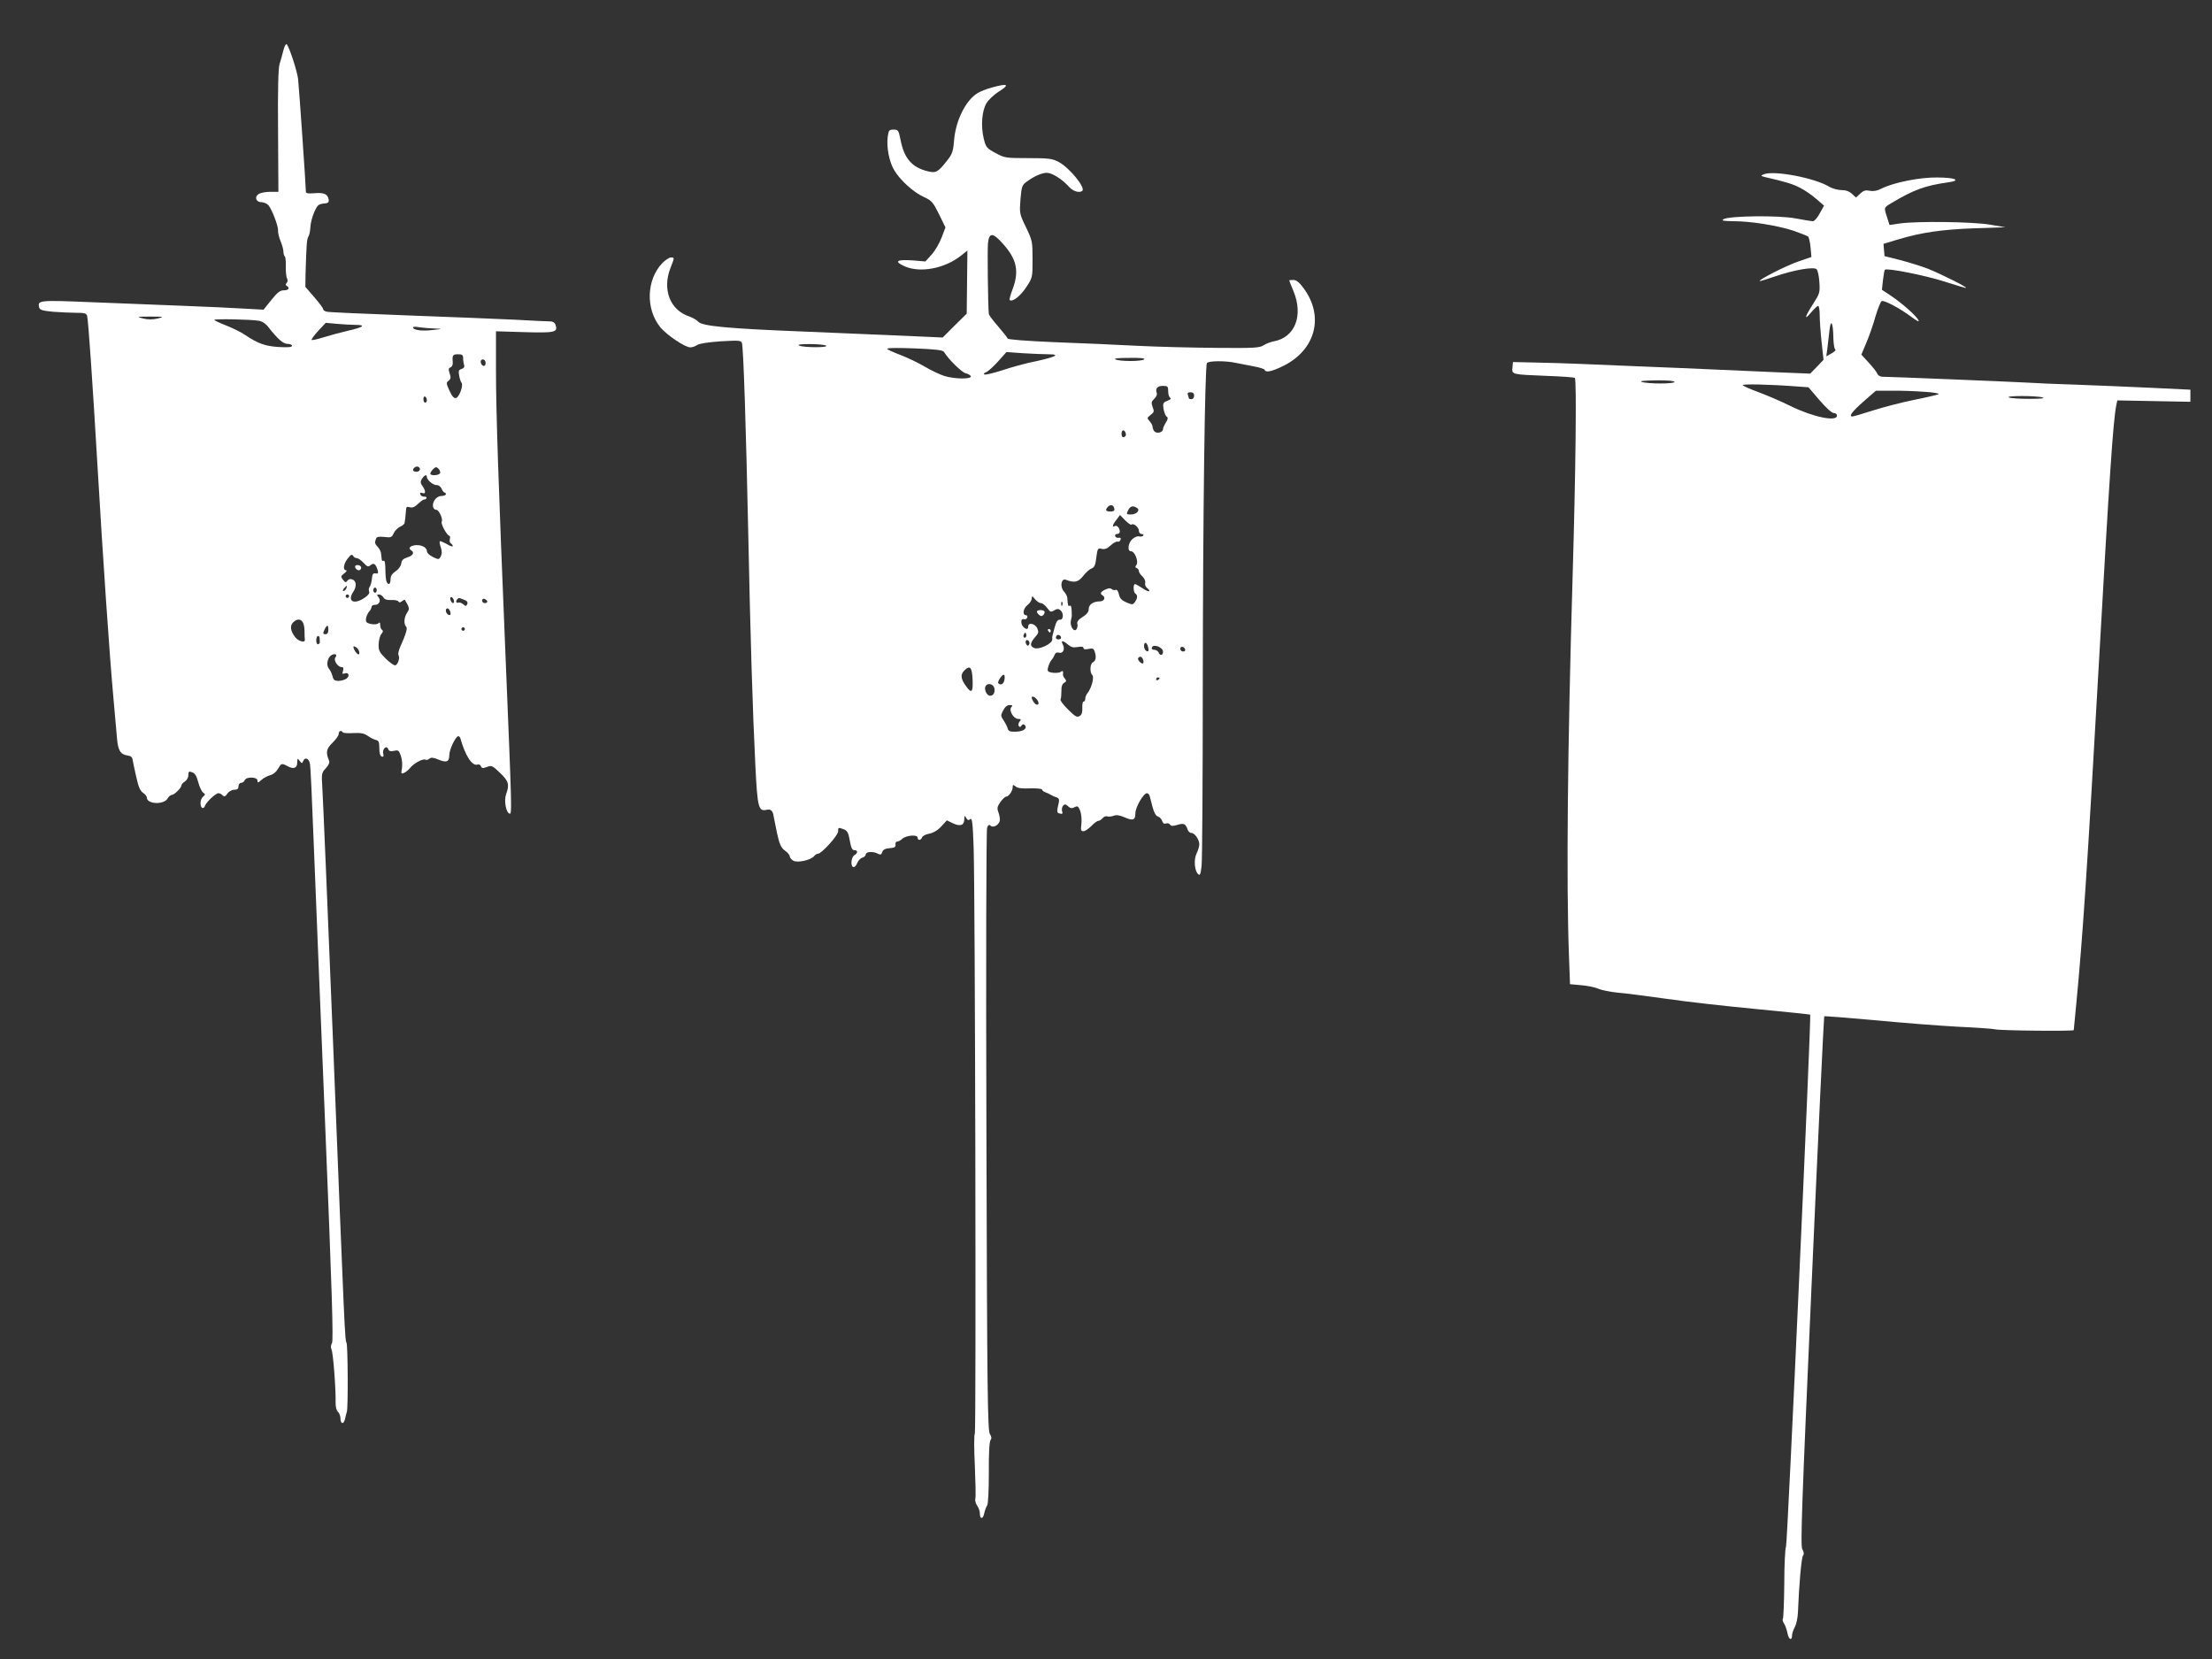
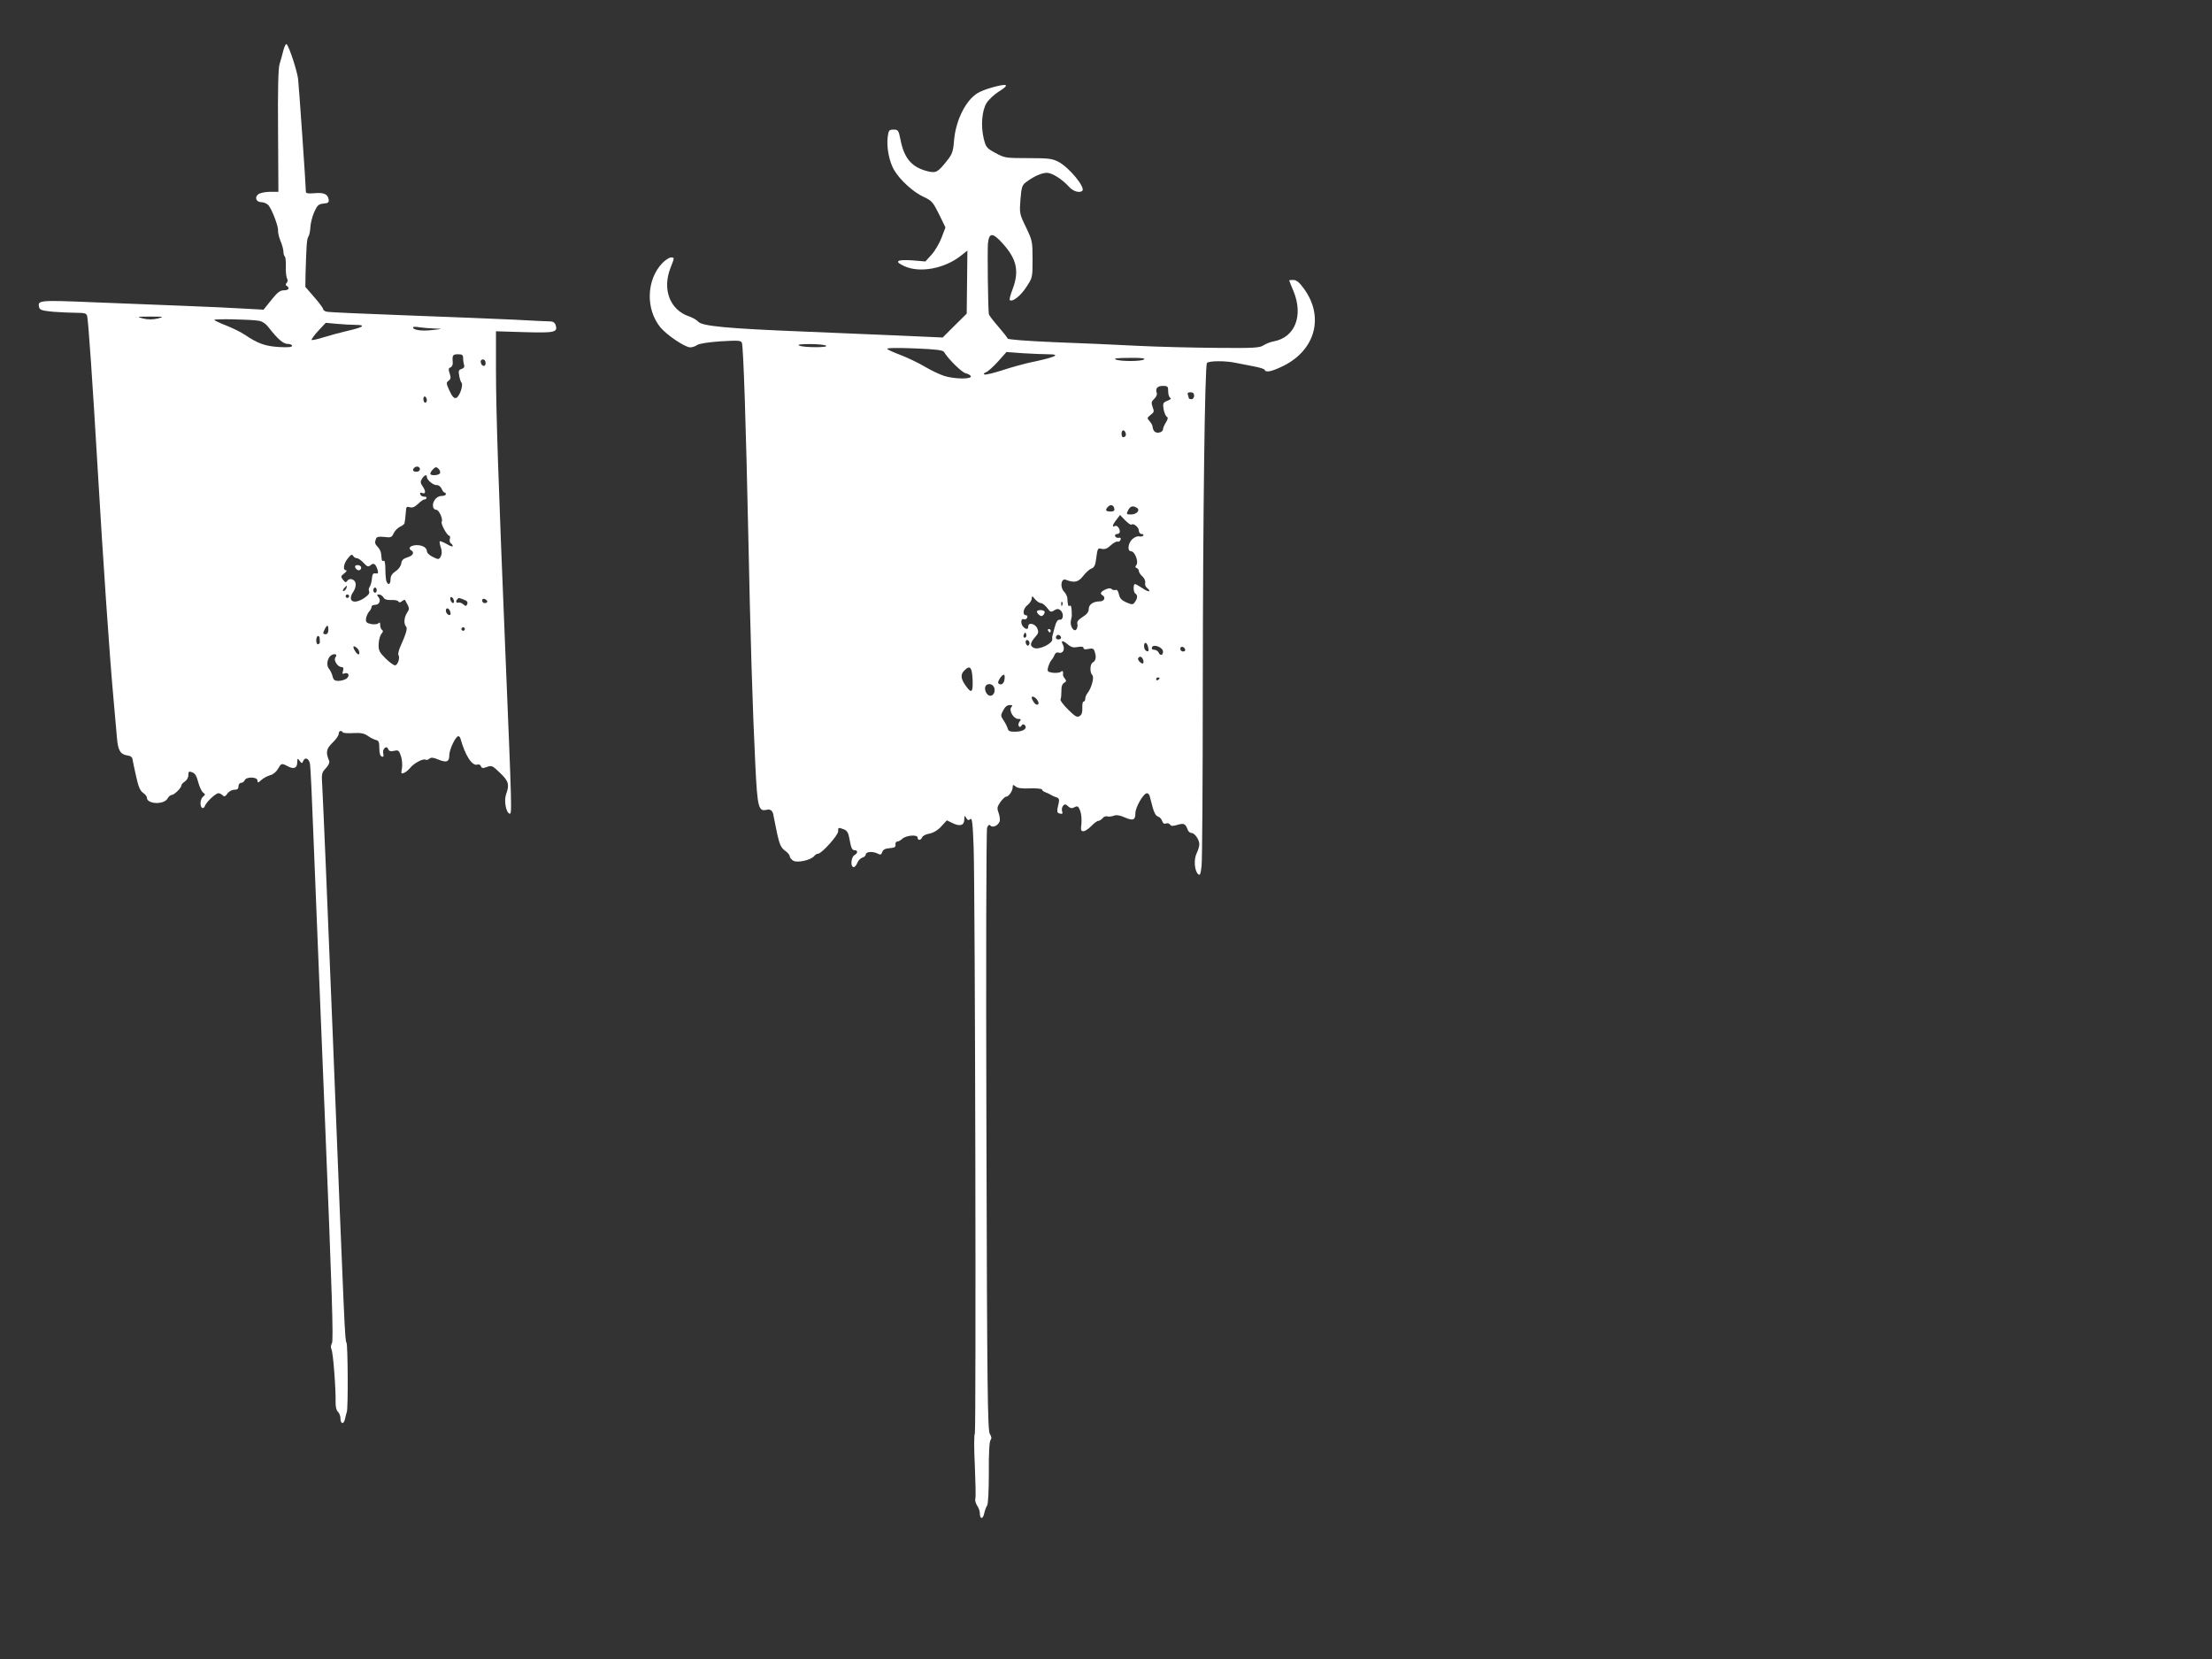
<svg xmlns="http://www.w3.org/2000/svg" version="1.0" width="1280pt" height="960pt" viewBox="0 0 1280 960" preserveAspectRatio="xMidYMid meet">
  <rect x="0" y="0" width="1280" height="960" fill="#333333" stroke="none" />
  <g transform="translate(0,960) scale(0.1,-0.1)" fill="#ffffff" stroke="none">
-     <path d="M1640 9309 c-6 -24 -16 -60 -22 -79 -8 -23 -11 -151 -9 -387 l2 -353 -48 0 c-27 0 -58 -6 -68 -14 -24 -17 -13 -46 18 -46 13 0 31 -8 40 -17 21 -25 58 -122 56 -147 -1 -12 5 -38 14 -60 9 -21 17 -49 17 -62 0 -12 4 -25 8 -28 4 -2 7 -29 6 -58 -1 -29 2 -60 7 -69 5 -9 4 -20 -2 -26 -8 -8 -7 -13 0 -17 20 -13 11 -26 -17 -26 -21 0 -37 -12 -72 -56 l-45 -56 -110 6 c-60 4 -216 11 -345 16 -129 5 -369 15 -533 21 -315 13 -321 12 -310 -31 4 -14 20 -18 80 -24 42 -3 102 -6 134 -6 46 0 59 -3 63 -17 7 -25 31 -374 61 -883 30 -512 69 -1086 91 -1325 8 -93 18 -200 21 -237 6 -72 20 -94 63 -100 16 -2 26 -10 27 -23 2 -11 11 -55 21 -99 13 -59 23 -82 40 -94 12 -8 22 -20 22 -28 0 -38 100 -42 120 -4 6 11 17 20 24 20 14 0 56 41 56 56 0 5 9 15 20 22 11 7 20 23 20 37 0 21 3 23 22 16 17 -6 26 -22 35 -57 7 -27 20 -54 28 -60 14 -10 14 -13 0 -24 -17 -14 -20 -56 -5 -65 6 -3 13 2 16 12 8 22 62 73 78 73 7 0 17 -5 24 -12 10 -10 16 -7 28 10 8 12 26 22 40 22 17 0 24 5 24 20 0 11 7 20 15 20 9 0 18 7 21 15 9 22 74 20 74 -2 0 -14 3 -14 23 4 12 11 35 23 50 27 17 4 35 19 45 36 20 34 21 35 57 16 35 -19 55 -11 55 23 1 24 2 25 14 8 12 -15 14 -16 20 -2 10 27 35 17 40 -17 3 -18 12 -208 20 -423 8 -214 39 -957 67 -1649 40 -975 49 -1263 40 -1278 -7 -12 -8 -25 -3 -36 10 -18 26 -235 24 -309 0 -25 5 -46 14 -53 7 -7 14 -23 14 -36 0 -34 18 -39 26 -7 3 15 8 35 11 43 8 23 6 388 -2 401 -9 13 -10 32 -79 1769 -30 751 -58 1401 -61 1446 -5 77 -4 83 21 109 16 18 23 33 18 44 -20 47 -16 68 20 103 20 19 36 42 36 52 0 17 15 22 24 8 2 -4 30 -6 61 -4 43 2 61 -1 83 -16 15 -11 36 -21 47 -24 16 -3 20 -11 20 -47 0 -29 5 -46 14 -49 10 -3 12 1 9 16 -8 27 19 52 28 28 5 -13 14 -15 34 -11 25 6 29 3 40 -30 7 -20 9 -52 6 -71 -6 -30 -5 -33 11 -27 10 4 26 17 36 29 21 27 75 56 89 48 5 -3 15 -1 23 6 10 8 22 7 51 -5 48 -20 64 -14 64 26 0 32 37 109 52 109 5 0 10 -6 12 -12 28 -101 69 -164 100 -152 7 3 16 -2 19 -10 5 -12 11 -13 35 -4 26 10 32 8 75 -34 50 -47 56 -68 36 -123 -14 -37 -1 -106 19 -113 15 -5 15 -1 -24 943 -40 967 -54 1387 -54 1624 l0 224 165 -5 c176 -5 194 -1 180 42 -4 12 -15 20 -28 20 -12 0 -105 4 -207 10 -102 5 -383 16 -625 25 -242 9 -450 18 -462 21 -13 2 -23 9 -23 15 0 6 -23 37 -52 70 l-51 59 1 73 c5 163 7 203 16 217 6 8 11 33 12 55 1 23 11 62 22 87 18 40 25 47 54 50 27 2 32 7 30 23 -5 32 -28 42 -82 37 -38 -3 -50 -1 -50 9 0 33 -40 608 -45 652 -6 47 -50 183 -66 201 -4 5 -13 -11 -19 -35z m-727 -1552 c-29 -7 -57 -7 -85 0 -40 10 -37 11 42 11 79 0 82 -1 43 -11z m584 -13 c19 -3 40 -16 56 -37 54 -69 86 -97 111 -97 14 0 26 -5 26 -11 0 -8 -24 -10 -77 -7 -79 5 -121 20 -198 72 -19 13 -67 37 -105 52 -39 15 -70 30 -70 33 0 7 208 3 257 -5z m561 -24 c63 0 44 -14 -45 -34 -43 -10 -106 -27 -141 -38 -35 -11 -66 -18 -69 -15 -2 3 15 27 38 52 l44 47 65 -6 c36 -3 84 -6 108 -6z m457 -21 c50 -2 49 -2 -15 -9 -60 -7 -110 0 -110 16 0 4 17 4 38 0 20 -3 60 -6 87 -7z m165 -173 c0 -13 3 -31 6 -39 3 -10 -2 -18 -15 -22 -17 -5 -19 -12 -14 -38 3 -18 9 -37 14 -42 11 -15 -13 -83 -32 -88 -12 -3 -23 9 -38 42 -19 42 -20 47 -5 58 13 10 14 18 6 42 -8 24 -7 31 5 35 8 3 14 16 13 28 -4 42 0 48 30 48 25 0 30 -4 30 -24z m130 -27 c0 -24 -23 -21 -28 4 -2 10 3 17 12 17 10 0 16 -9 16 -21z m-340 -215 c0 -8 -4 -14 -10 -14 -5 0 -10 9 -10 21 0 11 5 17 10 14 6 -3 10 -13 10 -21z m-40 -399 c0 -8 -9 -15 -20 -15 -20 0 -26 11 -13 23 12 13 33 7 33 -8z m116 -24 c-9 -13 -56 -15 -56 -2 0 5 7 17 16 26 15 14 19 15 32 2 8 -8 11 -20 8 -26z m-76 -21 c0 -17 37 -48 56 -47 11 1 23 -8 29 -20 5 -13 13 -23 17 -23 5 0 8 -4 8 -10 0 -5 -11 -10 -25 -10 -15 0 -31 -9 -40 -24 -17 -25 -11 -56 10 -56 15 0 40 -55 31 -69 -7 -11 31 -81 44 -81 4 0 6 -8 3 -19 -3 -10 0 -22 6 -25 6 -4 11 -11 11 -16 0 -5 -16 0 -35 12 -20 11 -38 18 -40 16 -3 -3 0 -19 6 -36 7 -22 7 -36 0 -51 -11 -20 -13 -20 -46 -4 -21 10 -35 24 -35 35 0 11 -11 23 -26 28 -41 16 -96 -5 -64 -25 20 -12 9 -31 -22 -40 -25 -8 -34 -17 -36 -35 -2 -15 -15 -34 -32 -45 -21 -14 -30 -28 -30 -47 0 -30 -14 -37 -24 -12 -3 9 -6 40 -6 70 0 34 -4 53 -10 49 -5 -3 -11 0 -11 7 -1 7 -3 23 -4 35 -1 12 -10 29 -19 38 -17 18 -19 25 -10 48 4 11 16 13 47 10 39 -5 44 -3 55 21 6 14 23 31 37 38 14 6 26 16 26 22 1 6 3 18 4 26 1 8 3 28 4 43 1 24 4 27 22 22 15 -5 29 1 49 20 15 15 32 26 36 25 5 -1 10 3 12 8 2 6 -5 9 -14 8 -9 0 -19 5 -22 13 -3 10 0 12 12 8 20 -8 21 11 1 40 -13 18 -13 26 -3 43 14 21 28 27 28 10z m-405 -470 c8 0 25 -12 39 -27 21 -23 27 -25 41 -13 18 15 29 7 40 -28 5 -19 3 -23 -12 -20 -14 2 -19 -4 -21 -32 -2 -19 -8 -40 -13 -46 -5 -6 -7 -18 -3 -27 4 -11 -6 -23 -32 -40 -61 -38 -96 -13 -58 41 8 12 14 32 12 45 -3 25 -36 36 -49 15 -8 -10 -12 -9 -24 7 -14 18 -14 21 7 37 13 10 17 18 11 18 -21 0 -15 39 10 69 17 22 24 25 30 15 4 -8 14 -14 22 -14z m-61 -175 c-4 -8 -11 -15 -16 -15 -6 0 -5 6 2 15 7 8 14 15 16 15 2 0 1 -7 -2 -15z m176 -10 c0 -8 -4 -15 -10 -15 -5 0 -10 7 -10 15 0 8 5 15 10 15 6 0 10 -7 10 -15z m-160 -35 c0 -5 -4 -10 -10 -10 -5 0 -10 5 -10 10 0 6 5 10 10 10 6 0 10 -4 10 -10z m199 -7 c6 -12 20 -16 44 -15 20 1 38 -2 42 -8 5 -8 11 -7 21 1 8 6 15 10 17 8 28 -49 28 -51 13 -74 -18 -27 -21 -66 -6 -81 9 -9 1 -39 -34 -117 -9 -21 -14 -42 -10 -48 10 -16 -5 -59 -20 -59 -8 0 -33 18 -55 40 -36 36 -41 46 -40 83 1 23 8 49 16 59 10 11 11 18 4 23 -6 3 -11 16 -11 28 0 15 -3 18 -11 10 -6 -6 -24 -7 -42 -4 -27 6 -31 11 -29 32 2 13 10 31 18 40 8 8 14 21 14 27 0 7 9 12 20 12 25 0 36 25 20 45 -10 12 -10 15 3 15 9 0 20 -8 26 -17z m406 -31 c-8 -9 -25 20 -18 31 3 5 10 2 15 -7 6 -10 7 -20 3 -24z m59 18 c18 -6 24 -14 20 -25 -6 -14 -9 -14 -23 -2 -9 8 -22 12 -28 10 -14 -5 -18 9 -6 20 8 9 7 9 37 -3z m136 -11 c0 -5 -7 -9 -15 -9 -8 0 -15 7 -15 15 0 9 6 12 15 9 8 -4 15 -10 15 -15z m-216 -55 c4 -9 4 -19 2 -21 -8 -8 -26 8 -26 23 0 19 16 18 24 -2z m-842 -109 c0 -25 1 -51 2 -57 2 -20 -37 -9 -56 15 -29 38 -32 69 -8 89 34 28 60 8 62 -47z m138 0 c0 -16 -6 -25 -15 -25 -18 0 -18 5 -5 31 14 26 20 24 20 -6z m790 5 c0 -5 -4 -10 -10 -10 -5 0 -10 5 -10 10 0 6 5 10 10 10 6 0 10 -4 10 -10z m-840 -55 c0 -8 0 -18 1 -22 0 -4 -4 -9 -10 -11 -6 -2 -11 8 -11 22 0 14 5 26 10 26 6 0 10 -7 10 -15z m218 -57 c14 -14 16 -42 2 -33 -14 9 -32 45 -22 45 4 0 13 -5 20 -12z m-127 -52 c-13 -15 13 -56 35 -56 11 0 13 -6 9 -22 -6 -16 -4 -20 9 -15 23 9 32 -14 11 -30 -11 -7 -31 -13 -47 -13 -22 0 -29 6 -34 28 -4 15 -13 34 -21 43 -17 20 -8 65 15 78 21 12 36 3 23 -13z" />
+     <path d="M1640 9309 c-6 -24 -16 -60 -22 -79 -8 -23 -11 -151 -9 -387 l2 -353 -48 0 c-27 0 -58 -6 -68 -14 -24 -17 -13 -46 18 -46 13 0 31 -8 40 -17 21 -25 58 -122 56 -147 -1 -12 5 -38 14 -60 9 -21 17 -49 17 -62 0 -12 4 -25 8 -28 4 -2 7 -29 6 -58 -1 -29 2 -60 7 -69 5 -9 4 -20 -2 -26 -8 -8 -7 -13 0 -17 20 -13 11 -26 -17 -26 -21 0 -37 -12 -72 -56 l-45 -56 -110 6 c-60 4 -216 11 -345 16 -129 5 -369 15 -533 21 -315 13 -321 12 -310 -31 4 -14 20 -18 80 -24 42 -3 102 -6 134 -6 46 0 59 -3 63 -17 7 -25 31 -374 61 -883 30 -512 69 -1086 91 -1325 8 -93 18 -200 21 -237 6 -72 20 -94 63 -100 16 -2 26 -10 27 -23 2 -11 11 -55 21 -99 13 -59 23 -82 40 -94 12 -8 22 -20 22 -28 0 -38 100 -42 120 -4 6 11 17 20 24 20 14 0 56 41 56 56 0 5 9 15 20 22 11 7 20 23 20 37 0 21 3 23 22 16 17 -6 26 -22 35 -57 7 -27 20 -54 28 -60 14 -10 14 -13 0 -24 -17 -14 -20 -56 -5 -65 6 -3 13 2 16 12 8 22 62 73 78 73 7 0 17 -5 24 -12 10 -10 16 -7 28 10 8 12 26 22 40 22 17 0 24 5 24 20 0 11 7 20 15 20 9 0 18 7 21 15 9 22 74 20 74 -2 0 -14 3 -14 23 4 12 11 35 23 50 27 17 4 35 19 45 36 20 34 21 35 57 16 35 -19 55 -11 55 23 1 24 2 25 14 8 12 -15 14 -16 20 -2 10 27 35 17 40 -17 3 -18 12 -208 20 -423 8 -214 39 -957 67 -1649 40 -975 49 -1263 40 -1278 -7 -12 -8 -25 -3 -36 10 -18 26 -235 24 -309 0 -25 5 -46 14 -53 7 -7 14 -23 14 -36 0 -34 18 -39 26 -7 3 15 8 35 11 43 8 23 6 388 -2 401 -9 13 -10 32 -79 1769 -30 751 -58 1401 -61 1446 -5 77 -4 83 21 109 16 18 23 33 18 44 -20 47 -16 68 20 103 20 19 36 42 36 52 0 17 15 22 24 8 2 -4 30 -6 61 -4 43 2 61 -1 83 -16 15 -11 36 -21 47 -24 16 -3 20 -11 20 -47 0 -29 5 -46 14 -49 10 -3 12 1 9 16 -8 27 19 52 28 28 5 -13 14 -15 34 -11 25 6 29 3 40 -30 7 -20 9 -52 6 -71 -6 -30 -5 -33 11 -27 10 4 26 17 36 29 21 27 75 56 89 48 5 -3 15 -1 23 6 10 8 22 7 51 -5 48 -20 64 -14 64 26 0 32 37 109 52 109 5 0 10 -6 12 -12 28 -101 69 -164 100 -152 7 3 16 -2 19 -10 5 -12 11 -13 35 -4 26 10 32 8 75 -34 50 -47 56 -68 36 -123 -14 -37 -1 -106 19 -113 15 -5 15 -1 -24 943 -40 967 -54 1387 -54 1624 l0 224 165 -5 c176 -5 194 -1 180 42 -4 12 -15 20 -28 20 -12 0 -105 4 -207 10 -102 5 -383 16 -625 25 -242 9 -450 18 -462 21 -13 2 -23 9 -23 15 0 6 -23 37 -52 70 l-51 59 1 73 c5 163 7 203 16 217 6 8 11 33 12 55 1 23 11 62 22 87 18 40 25 47 54 50 27 2 32 7 30 23 -5 32 -28 42 -82 37 -38 -3 -50 -1 -50 9 0 33 -40 608 -45 652 -6 47 -50 183 -66 201 -4 5 -13 -11 -19 -35z m-727 -1552 c-29 -7 -57 -7 -85 0 -40 10 -37 11 42 11 79 0 82 -1 43 -11z m584 -13 c19 -3 40 -16 56 -37 54 -69 86 -97 111 -97 14 0 26 -5 26 -11 0 -8 -24 -10 -77 -7 -79 5 -121 20 -198 72 -19 13 -67 37 -105 52 -39 15 -70 30 -70 33 0 7 208 3 257 -5z m561 -24 c63 0 44 -14 -45 -34 -43 -10 -106 -27 -141 -38 -35 -11 -66 -18 -69 -15 -2 3 15 27 38 52 l44 47 65 -6 c36 -3 84 -6 108 -6z m457 -21 c50 -2 49 -2 -15 -9 -60 -7 -110 0 -110 16 0 4 17 4 38 0 20 -3 60 -6 87 -7z m165 -173 c0 -13 3 -31 6 -39 3 -10 -2 -18 -15 -22 -17 -5 -19 -12 -14 -38 3 -18 9 -37 14 -42 11 -15 -13 -83 -32 -88 -12 -3 -23 9 -38 42 -19 42 -20 47 -5 58 13 10 14 18 6 42 -8 24 -7 31 5 35 8 3 14 16 13 28 -4 42 0 48 30 48 25 0 30 -4 30 -24z m130 -27 c0 -24 -23 -21 -28 4 -2 10 3 17 12 17 10 0 16 -9 16 -21z m-340 -215 c0 -8 -4 -14 -10 -14 -5 0 -10 9 -10 21 0 11 5 17 10 14 6 -3 10 -13 10 -21z m-40 -399 c0 -8 -9 -15 -20 -15 -20 0 -26 11 -13 23 12 13 33 7 33 -8z m116 -24 c-9 -13 -56 -15 -56 -2 0 5 7 17 16 26 15 14 19 15 32 2 8 -8 11 -20 8 -26z m-76 -21 c0 -17 37 -48 56 -47 11 1 23 -8 29 -20 5 -13 13 -23 17 -23 5 0 8 -4 8 -10 0 -5 -11 -10 -25 -10 -15 0 -31 -9 -40 -24 -17 -25 -11 -56 10 -56 15 0 40 -55 31 -69 -7 -11 31 -81 44 -81 4 0 6 -8 3 -19 -3 -10 0 -22 6 -25 6 -4 11 -11 11 -16 0 -5 -16 0 -35 12 -20 11 -38 18 -40 16 -3 -3 0 -19 6 -36 7 -22 7 -36 0 -51 -11 -20 -13 -20 -46 -4 -21 10 -35 24 -35 35 0 11 -11 23 -26 28 -41 16 -96 -5 -64 -25 20 -12 9 -31 -22 -40 -25 -8 -34 -17 -36 -35 -2 -15 -15 -34 -32 -45 -21 -14 -30 -28 -30 -47 0 -30 -14 -37 -24 -12 -3 9 -6 40 -6 70 0 34 -4 53 -10 49 -5 -3 -11 0 -11 7 -1 7 -3 23 -4 35 -1 12 -10 29 -19 38 -17 18 -19 25 -10 48 4 11 16 13 47 10 39 -5 44 -3 55 21 6 14 23 31 37 38 14 6 26 16 26 22 1 6 3 18 4 26 1 8 3 28 4 43 1 24 4 27 22 22 15 -5 29 1 49 20 15 15 32 26 36 25 5 -1 10 3 12 8 2 6 -5 9 -14 8 -9 0 -19 5 -22 13 -3 10 0 12 12 8 20 -8 21 11 1 40 -13 18 -13 26 -3 43 14 21 28 27 28 10z m-405 -470 c8 0 25 -12 39 -27 21 -23 27 -25 41 -13 18 15 29 7 40 -28 5 -19 3 -23 -12 -20 -14 2 -19 -4 -21 -32 -2 -19 -8 -40 -13 -46 -5 -6 -7 -18 -3 -27 4 -11 -6 -23 -32 -40 -61 -38 -96 -13 -58 41 8 12 14 32 12 45 -3 25 -36 36 -49 15 -8 -10 -12 -9 -24 7 -14 18 -14 21 7 37 13 10 17 18 11 18 -21 0 -15 39 10 69 17 22 24 25 30 15 4 -8 14 -14 22 -14z m-61 -175 c-4 -8 -11 -15 -16 -15 -6 0 -5 6 2 15 7 8 14 15 16 15 2 0 1 -7 -2 -15z m176 -10 c0 -8 -4 -15 -10 -15 -5 0 -10 7 -10 15 0 8 5 15 10 15 6 0 10 -7 10 -15z m-160 -35 c0 -5 -4 -10 -10 -10 -5 0 -10 5 -10 10 0 6 5 10 10 10 6 0 10 -4 10 -10z m199 -7 c6 -12 20 -16 44 -15 20 1 38 -2 42 -8 5 -8 11 -7 21 1 8 6 15 10 17 8 28 -49 28 -51 13 -74 -18 -27 -21 -66 -6 -81 9 -9 1 -39 -34 -117 -9 -21 -14 -42 -10 -48 10 -16 -5 -59 -20 -59 -8 0 -33 18 -55 40 -36 36 -41 46 -40 83 1 23 8 49 16 59 10 11 11 18 4 23 -6 3 -11 16 -11 28 0 15 -3 18 -11 10 -6 -6 -24 -7 -42 -4 -27 6 -31 11 -29 32 2 13 10 31 18 40 8 8 14 21 14 27 0 7 9 12 20 12 25 0 36 25 20 45 -10 12 -10 15 3 15 9 0 20 -8 26 -17z m406 -31 c-8 -9 -25 20 -18 31 3 5 10 2 15 -7 6 -10 7 -20 3 -24z m59 18 c18 -6 24 -14 20 -25 -6 -14 -9 -14 -23 -2 -9 8 -22 12 -28 10 -14 -5 -18 9 -6 20 8 9 7 9 37 -3z m136 -11 c0 -5 -7 -9 -15 -9 -8 0 -15 7 -15 15 0 9 6 12 15 9 8 -4 15 -10 15 -15z m-216 -55 c4 -9 4 -19 2 -21 -8 -8 -26 8 -26 23 0 19 16 18 24 -2z m-842 -109 z m138 0 c0 -16 -6 -25 -15 -25 -18 0 -18 5 -5 31 14 26 20 24 20 -6z m790 5 c0 -5 -4 -10 -10 -10 -5 0 -10 5 -10 10 0 6 5 10 10 10 6 0 10 -4 10 -10z m-840 -55 c0 -8 0 -18 1 -22 0 -4 -4 -9 -10 -11 -6 -2 -11 8 -11 22 0 14 5 26 10 26 6 0 10 -7 10 -15z m218 -57 c14 -14 16 -42 2 -33 -14 9 -32 45 -22 45 4 0 13 -5 20 -12z m-127 -52 c-13 -15 13 -56 35 -56 11 0 13 -6 9 -22 -6 -16 -4 -20 9 -15 23 9 32 -14 11 -30 -11 -7 -31 -13 -47 -13 -22 0 -29 6 -34 28 -4 15 -13 34 -21 43 -17 20 -8 65 15 78 21 12 36 3 23 -13z" />
    <path d="M2056 6315 c4 -8 12 -15 20 -15 8 0 14 7 14 15 0 8 -9 15 -20 15 -13 0 -18 -5 -14 -15z" />
    <path d="M5741 9094 c-30 -8 -69 -23 -86 -34 -67 -42 -124 -156 -134 -270 -5 -65 -11 -82 -38 -116 -55 -70 -65 -76 -111 -66 -94 22 -140 74 -161 183 -11 55 -14 59 -40 59 -26 0 -29 -4 -34 -41 -8 -60 8 -144 37 -193 33 -57 112 -129 172 -156 46 -21 53 -30 88 -100 l37 -76 -22 -58 c-12 -32 -38 -77 -58 -99 l-36 -40 -71 6 c-95 7 -114 -5 -49 -34 90 -40 231 -13 325 61 l38 30 -2 -183 -2 -182 -70 -69 -69 -69 -270 12 c-148 6 -385 16 -525 22 -455 18 -599 32 -620 58 -9 10 -32 23 -52 30 -111 37 -157 156 -108 281 24 62 24 60 2 60 -10 0 -32 -15 -49 -32 -93 -97 -98 -267 -11 -373 38 -45 142 -115 172 -115 12 0 30 6 41 14 13 8 64 16 136 21 103 6 117 5 122 -9 9 -22 24 -492 37 -1111 12 -579 25 -1017 41 -1335 12 -243 18 -267 65 -256 24 6 37 -6 41 -39 2 -11 11 -55 20 -99 14 -63 23 -82 45 -98 16 -11 28 -26 28 -33 0 -8 10 -19 21 -26 25 -13 101 4 120 27 6 8 17 14 23 14 20 0 116 106 116 129 0 24 0 24 33 12 18 -7 26 -20 31 -48 11 -61 16 -73 32 -73 19 0 18 -17 -1 -28 -19 -10 -25 -63 -8 -69 7 -3 17 7 23 22 6 15 19 29 30 32 11 3 20 12 20 19 0 16 42 19 70 4 15 -8 20 -6 25 9 4 14 17 21 43 23 29 2 36 7 34 21 -2 9 3 17 9 17 7 0 21 7 30 16 23 21 89 26 89 7 0 -18 19 -17 26 2 3 8 22 18 42 21 24 5 49 20 69 42 l32 35 35 -17 c42 -20 66 -12 66 23 1 23 2 24 11 8 8 -14 14 -15 24 -7 10 9 14 -21 19 -162 9 -275 15 -3385 7 -3394 -5 -5 -5 -88 0 -184 4 -96 6 -183 3 -192 -3 -10 2 -28 10 -40 9 -12 16 -32 16 -45 0 -35 18 -36 25 -1 4 18 12 39 17 46 6 7 10 84 10 189 -1 112 3 182 10 190 7 9 6 19 -4 35 -13 20 -16 248 -20 1754 -3 958 -1 1741 4 1754 6 17 12 20 20 12 13 -13 43 0 52 24 4 9 1 31 -5 49 -11 29 -9 36 10 64 12 17 27 31 33 31 15 0 37 32 38 54 0 16 2 17 17 5 11 -10 38 -13 85 -11 37 1 68 -2 68 -7 0 -5 8 -11 18 -15 9 -3 24 -10 32 -15 8 -5 23 -12 34 -15 14 -5 17 -12 12 -34 -12 -50 -11 -56 8 -60 14 -3 17 0 12 13 -3 10 -1 24 5 32 10 11 15 11 30 -3 13 -12 22 -13 37 -5 17 9 22 6 32 -19 7 -17 10 -50 8 -75 -5 -38 -3 -45 11 -45 10 0 30 14 46 30 16 17 34 30 41 30 6 0 17 7 24 15 7 9 19 14 27 11 7 -3 24 -1 36 3 17 7 35 4 63 -8 50 -22 64 -17 64 23 0 35 47 116 67 116 6 0 14 -8 16 -17 3 -10 10 -39 17 -65 8 -30 19 -50 31 -53 10 -3 21 -15 24 -26 5 -14 12 -18 23 -14 8 3 19 0 23 -7 6 -9 16 -9 43 -1 37 11 46 7 59 -29 4 -10 13 -18 21 -18 19 0 46 -38 46 -66 0 -11 -7 -35 -16 -53 -17 -35 -12 -102 10 -120 10 -9 14 2 19 48 4 32 7 501 7 1042 1 999 12 1848 24 1868 9 14 111 14 168 1 24 -5 70 -14 103 -20 33 -6 62 -15 63 -20 6 -18 42 -10 111 24 184 93 234 285 116 446 -26 36 -43 50 -61 50 -13 0 -24 -1 -24 -2 0 -2 11 -30 25 -63 58 -141 9 -267 -113 -290 -19 -3 -46 -14 -60 -23 -22 -15 -57 -17 -271 -15 -135 1 -343 6 -461 12 -118 6 -334 16 -480 21 -161 7 -266 15 -269 21 -1 5 -27 37 -55 70 -29 33 -53 65 -54 72 -5 42 -9 370 -5 410 7 63 28 62 86 -3 81 -90 96 -159 56 -265 -12 -31 -19 -58 -16 -61 14 -14 61 22 94 72 38 57 38 57 38 163 0 102 -1 109 -38 186 -38 78 -38 81 -32 161 6 73 10 84 34 101 44 33 89 53 119 53 30 0 89 -37 131 -84 23 -24 59 -34 74 -20 19 19 -75 134 -137 167 -36 19 -57 22 -176 22 -131 0 -137 1 -190 30 -52 28 -55 33 -68 85 -17 73 -10 160 17 204 12 19 42 47 66 63 71 44 60 53 -34 27z m-961 -1494 c19 -12 -126 -12 -155 0 -13 6 6 9 60 9 44 0 87 -4 95 -9z m683 -37 c24 -41 104 -119 125 -123 14 -3 27 -11 30 -17 5 -18 -92 -17 -152 1 -26 8 -77 32 -114 54 -37 22 -100 52 -139 67 -40 15 -76 31 -79 36 -3 6 55 7 158 3 124 -5 165 -10 171 -21z m602 -13 c82 0 40 -18 -115 -50 -30 -7 -97 -25 -148 -42 -50 -16 -98 -28 -105 -25 -7 3 -4 8 9 13 12 5 43 33 70 63 l48 54 96 -7 c52 -3 117 -6 145 -6z m555 -30 c-18 -12 -137 -12 -165 0 -13 6 15 9 80 9 68 1 95 -2 85 -9z m140 -186 c0 -18 6 -34 13 -37 6 -3 -1 -10 -17 -16 -26 -10 -28 -15 -23 -48 4 -20 12 -40 18 -44 9 -5 8 -14 -4 -33 -9 -14 -17 -32 -17 -39 0 -19 -35 -28 -49 -14 -6 6 -11 18 -11 26 0 8 -8 23 -17 33 -17 19 -16 20 5 37 20 15 22 20 12 45 -9 25 -8 32 9 48 11 10 18 25 15 33 -10 26 3 42 35 42 28 0 31 -3 31 -33z m150 -24 c0 -11 -7 -20 -15 -20 -8 0 -15 2 -15 4 0 2 -3 11 -6 20 -4 12 0 16 15 16 14 0 21 -6 21 -20z m-397 -214 c6 -15 -1 -26 -15 -26 -4 0 -8 9 -8 20 0 23 15 27 23 6z m-65 -439 c3 -12 -4 -17 -22 -17 -28 0 -33 9 -14 28 15 15 32 10 36 -11z m131 4 c21 -13 -2 -38 -34 -38 -28 0 -29 1 -15 28 12 21 27 24 49 10z m-32 -97 c11 11 43 -15 43 -34 0 -11 7 -20 16 -20 8 0 13 -4 10 -9 -3 -5 -14 -7 -24 -5 -9 3 -27 -4 -40 -16 -25 -24 -30 -70 -7 -70 22 0 45 -61 31 -79 -8 -11 -8 -15 2 -18 6 -3 12 -10 12 -17 0 -7 9 -21 21 -32 11 -10 18 -26 16 -36 -3 -9 1 -22 9 -29 30 -25 12 -28 -23 -4 -21 14 -41 25 -45 25 -12 0 -10 -48 2 -55 14 -8 13 -28 -3 -49 -11 -16 -15 -16 -49 -2 -27 12 -38 23 -43 46 -4 20 -12 30 -20 26 -7 -2 -17 0 -22 5 -7 7 -19 6 -36 -2 -28 -13 -34 -24 -17 -34 20 -12 10 -35 -16 -35 -38 0 -64 -18 -64 -45 0 -16 -11 -30 -35 -45 -24 -15 -34 -27 -31 -39 3 -9 1 -23 -4 -31 -14 -23 -41 17 -33 50 3 14 6 27 5 30 0 46 -4 60 -12 55 -9 -6 -11 1 -14 46 -1 9 -9 26 -20 37 -24 27 -15 78 12 67 49 -19 71 -14 99 21 15 20 37 40 49 44 17 7 23 20 28 64 7 53 9 56 31 50 17 -4 32 1 52 20 15 14 33 24 40 22 6 -3 14 2 17 10 4 10 0 14 -11 12 -9 -2 -18 3 -20 10 -3 6 2 12 11 12 9 0 16 6 16 13 0 21 -17 40 -29 33 -18 -11 -13 9 10 37 l20 27 30 -31 c17 -17 33 -28 36 -25z m-524 -454 c9 0 24 -12 36 -27 18 -25 22 -27 41 -15 17 10 25 10 36 1 21 -17 18 -57 -3 -55 -13 1 -21 -11 -30 -44 -6 -25 -12 -47 -13 -50 -1 -3 -2 -12 -1 -20 2 -24 -75 -61 -104 -50 -28 11 -25 30 8 67 17 19 18 27 9 48 -13 27 -52 35 -52 10 0 -18 -12 -19 -28 -3 -17 17 -16 51 2 45 8 -3 17 1 20 9 3 8 0 14 -7 14 -22 0 -17 39 9 59 13 10 24 27 24 37 1 17 3 17 19 -3 11 -13 26 -23 34 -23z m124 -12 c-3 -8 -6 -5 -6 6 -1 11 2 17 5 13 3 -3 4 -12 1 -19z m-211 -185 c-10 -10 -19 5 -10 18 6 11 8 11 12 0 2 -7 1 -15 -2 -18z m204 -4 c0 -5 -7 -9 -15 -9 -15 0 -20 12 -9 23 8 8 24 -1 24 -14z m-185 -39 c-6 -9 -9 -9 -16 1 -10 17 0 34 13 21 6 -6 7 -16 3 -22z m225 0 c18 -15 31 -19 57 -14 22 4 33 2 33 -6 0 -8 10 -9 29 -5 24 5 30 2 36 -17 10 -31 6 -51 -11 -61 -17 -9 -19 -58 -3 -74 12 -12 -5 -75 -28 -104 -7 -8 -13 -23 -13 -32 0 -9 -4 -17 -10 -17 -5 0 -8 -16 -7 -36 1 -25 -3 -40 -15 -47 -15 -10 -26 -4 -67 37 -28 27 -48 54 -44 59 3 5 5 26 5 48 -1 26 5 42 16 48 13 7 14 12 4 24 -7 8 -12 19 -11 23 3 20 -2 26 -13 16 -7 -5 -28 -7 -46 -5 -30 5 -33 8 -27 32 4 14 12 33 19 41 7 8 16 23 19 32 4 10 13 15 25 11 24 -6 36 21 22 48 -14 25 1 24 30 -1z m463 -12 c7 -25 3 -33 -12 -23 -13 8 -15 45 -2 45 5 0 11 -10 14 -22z m87 -29 c0 -23 -18 -25 -26 -4 -4 8 -15 15 -25 15 -12 0 -16 5 -13 14 8 22 64 0 64 -25z m128 13 c2 -7 -3 -12 -12 -12 -9 0 -16 7 -16 16 0 17 22 14 28 -4z m-244 -58 c4 -9 4 -19 1 -22 -7 -8 -35 19 -29 29 8 14 21 11 28 -7z m-986 -118 c3 -73 -6 -82 -39 -35 -30 41 -32 66 -9 89 33 33 45 20 48 -54z m184 -1 c-4 -23 -21 -33 -35 -19 -8 8 23 55 33 49 4 -2 5 -16 2 -30z m898 11 c0 -3 -4 -8 -10 -11 -5 -3 -10 -1 -10 4 0 6 5 11 10 11 6 0 10 -2 10 -4z m-956 -58 c8 -32 -17 -56 -38 -38 -9 7 -16 23 -16 36 0 33 45 34 54 2z m250 -71 c15 -24 -3 -35 -20 -13 -8 11 -14 24 -14 29 0 13 22 3 34 -16z m-151 -38 c-18 -18 12 -69 38 -69 18 0 19 -3 9 -15 -6 -8 -9 -19 -5 -26 6 -8 10 -7 16 2 5 9 12 10 18 4 19 -19 -6 -38 -50 -39 -35 -1 -44 3 -48 19 -3 11 -14 32 -24 47 -17 25 -17 29 -2 57 10 20 23 31 37 31 17 0 19 -3 11 -11z" />
    <path d="M6000 6061 c0 -5 6 -14 14 -20 10 -8 16 -8 25 2 6 8 8 17 4 20 -9 10 -43 8 -43 -2z" />
    <path d="M6065 5950 c3 -5 8 -10 11 -10 2 0 4 5 4 10 0 6 -5 10 -11 10 -5 0 -7 -4 -4 -10z" />
-     <path d="M10205 8591 c-18 -8 -17 -9 10 -16 125 -29 156 -39 200 -61 28 -14 70 -43 95 -65 l45 -39 -25 -45 c-13 -25 -31 -45 -39 -45 -8 0 -53 7 -100 16 -97 19 -383 15 -417 -4 -15 -9 -4 -11 56 -12 104 0 255 -25 348 -55 42 -15 81 -30 85 -34 5 -5 11 -33 14 -63 l5 -55 -78 -27 c-70 -24 -228 -105 -221 -112 1 -2 41 10 87 26 110 38 226 58 242 42 7 -7 14 -40 16 -75 4 -60 2 -66 -37 -127 -48 -74 -54 -100 -10 -47 17 20 35 37 40 37 5 0 9 -25 9 -55 0 -30 5 -100 11 -156 l11 -101 -38 -40 -39 -40 -150 6 c-82 4 -247 11 -365 16 -118 5 -332 15 -475 20 -143 6 -305 13 -360 15 -55 2 -161 6 -235 7 l-135 3 -3 -32 c-4 -40 -5 -40 197 -48 85 -3 158 -8 164 -12 11 -7 5 -549 -13 -1153 -29 -979 -37 -1771 -21 -2190 l6 -165 65 -6 c36 -3 81 -12 100 -21 19 -8 69 -18 110 -22 41 -3 170 -20 285 -36 116 -17 349 -43 518 -59 170 -16 310 -31 312 -32 7 -8 -132 -3065 -140 -3079 -5 -8 -10 -103 -10 -212 -1 -109 -5 -201 -8 -205 -4 -3 -1 -16 6 -27 8 -12 17 -38 21 -59 7 -36 26 -43 26 -9 0 9 7 31 16 47 9 17 17 55 18 85 6 155 20 316 29 328 7 9 6 21 -4 38 -11 22 -3 248 55 1552 37 840 70 1529 72 1531 2 2 131 -8 287 -22 155 -15 372 -32 482 -38 110 -5 208 -12 218 -15 25 -8 457 -12 457 -5 0 3 7 74 15 156 36 372 64 786 130 1960 61 1084 83 1411 101 1499 l6 29 212 -4 211 -4 0 35 0 35 -230 11 c-126 6 -320 14 -430 18 -110 3 -238 9 -285 12 -87 5 -796 34 -838 34 -12 0 -25 8 -29 18 -3 9 -26 38 -49 63 l-43 47 29 69 c16 37 40 106 53 153 14 46 30 86 36 88 16 5 105 -42 169 -90 37 -27 50 -34 43 -20 -14 26 -93 96 -158 140 l-53 35 6 56 c4 31 8 58 11 60 10 12 236 -33 344 -68 68 -22 125 -39 126 -37 6 5 -146 81 -221 111 -39 15 -111 37 -160 50 l-91 23 -3 35 -3 36 83 25 c137 41 253 58 443 65 l180 6 -90 15 c-99 17 -419 21 -521 7 l-60 -9 -14 44 c-19 58 -20 56 25 83 129 77 194 101 329 120 78 11 40 28 -66 28 -100 1 -250 -29 -320 -64 -24 -13 -47 -17 -68 -13 -24 5 -36 2 -55 -16 l-25 -23 -23 21 c-16 15 -36 22 -61 22 -21 0 -53 9 -70 19 -85 52 -324 97 -381 72z m404 -948 c1 -34 6 -63 11 -65 6 -2 -3 -12 -20 -22 l-32 -18 6 43 c3 24 8 71 12 104 8 75 22 50 23 -42z m-919 -253 c0 -12 -153 -12 -190 0 -16 5 13 8 83 9 65 1 107 -3 107 -9z m705 -26 l70 -5 64 -75 c37 -43 71 -74 82 -74 11 0 19 -7 19 -15 0 -37 -137 -9 -268 55 -56 28 -141 64 -187 81 -47 17 -87 35 -91 40 -5 8 153 5 311 -7z m738 -31 c56 -3 93 -10 85 -14 -8 -4 -72 -19 -142 -33 -71 -14 -177 -42 -237 -61 -60 -19 -114 -35 -120 -35 -23 0 -1 29 66 88 l70 61 90 0 c50 1 134 -2 188 -6z m687 -33 c16 -5 -10 -8 -75 -8 -55 0 -109 3 -120 8 -26 11 160 11 195 0z" />
  </g>
</svg>